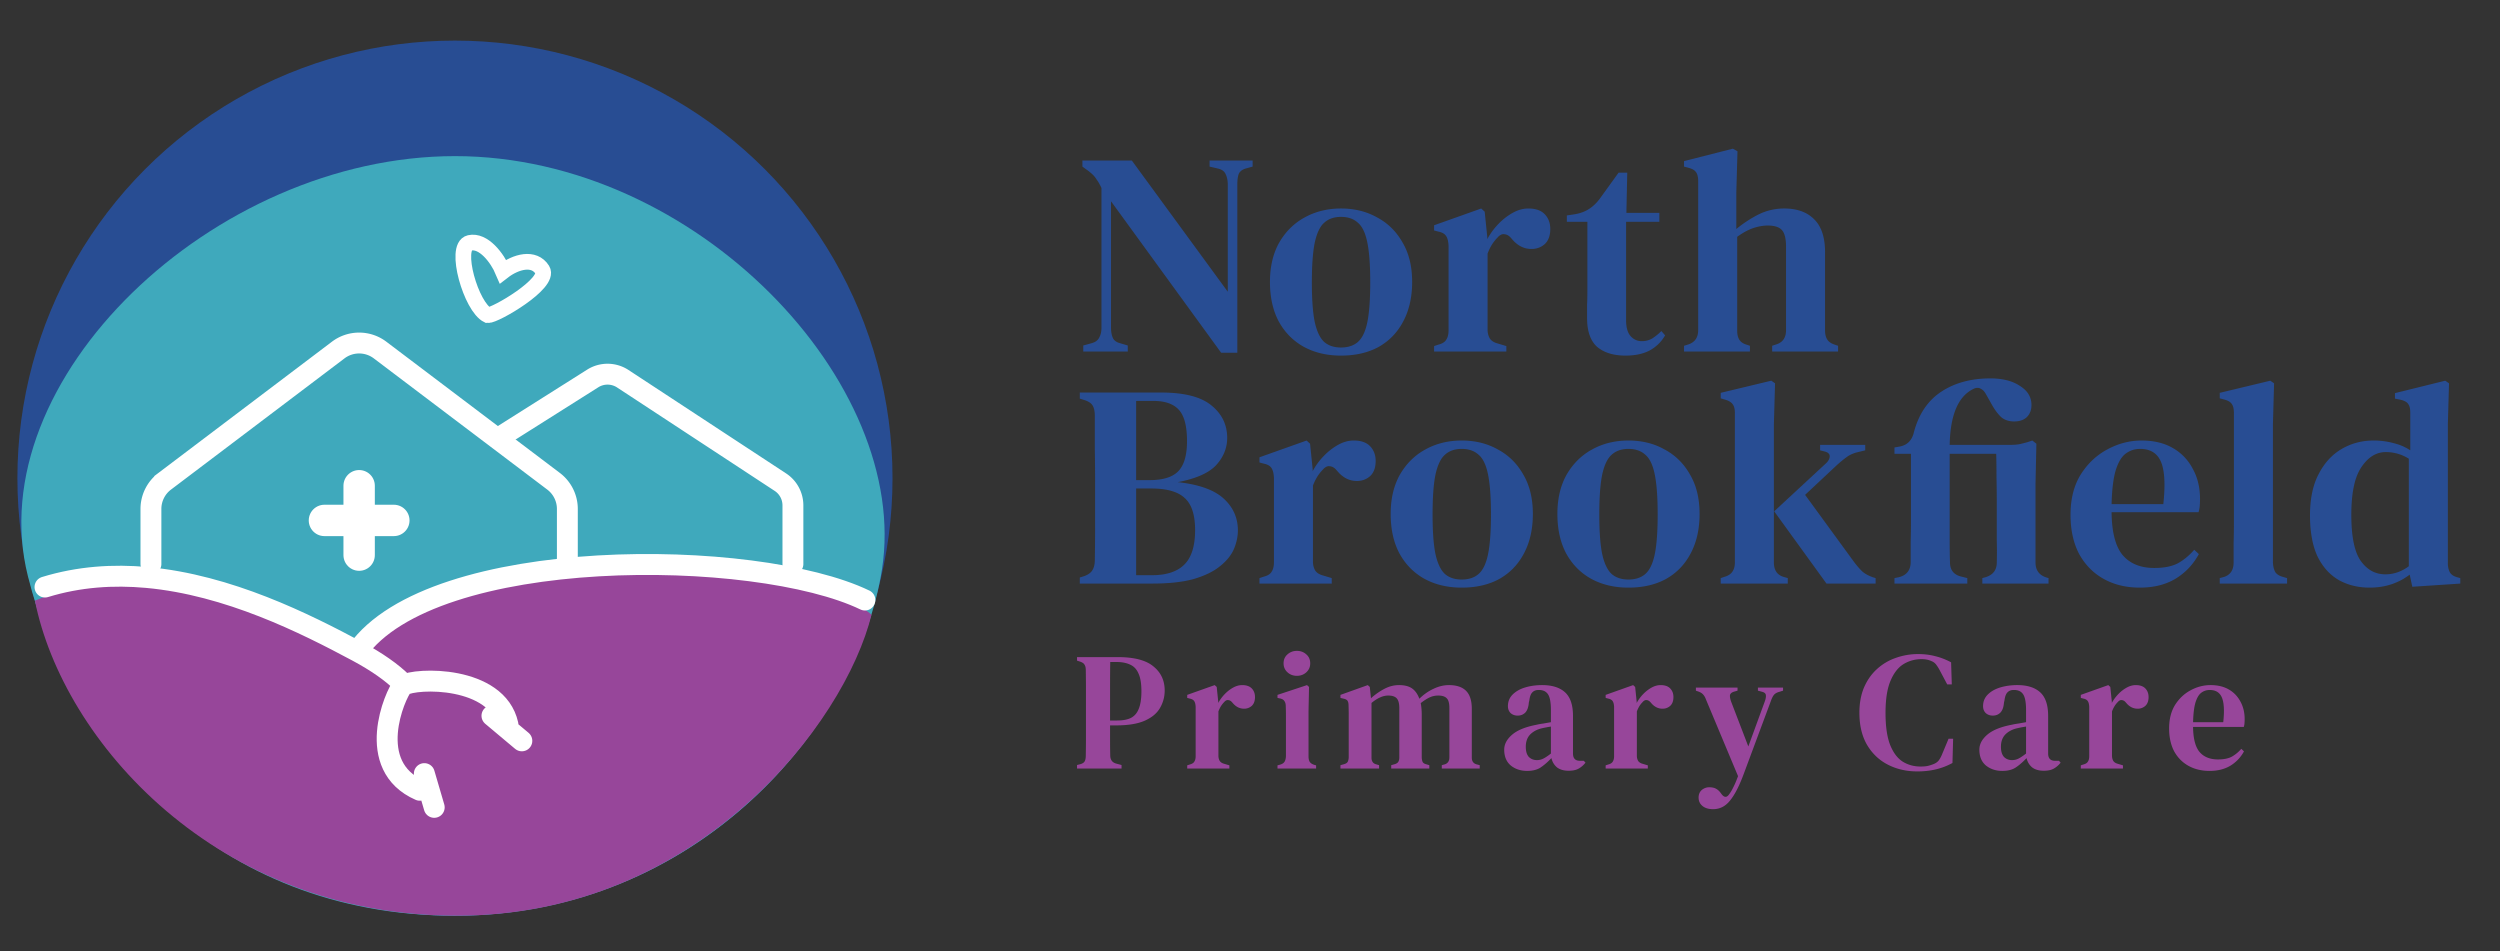
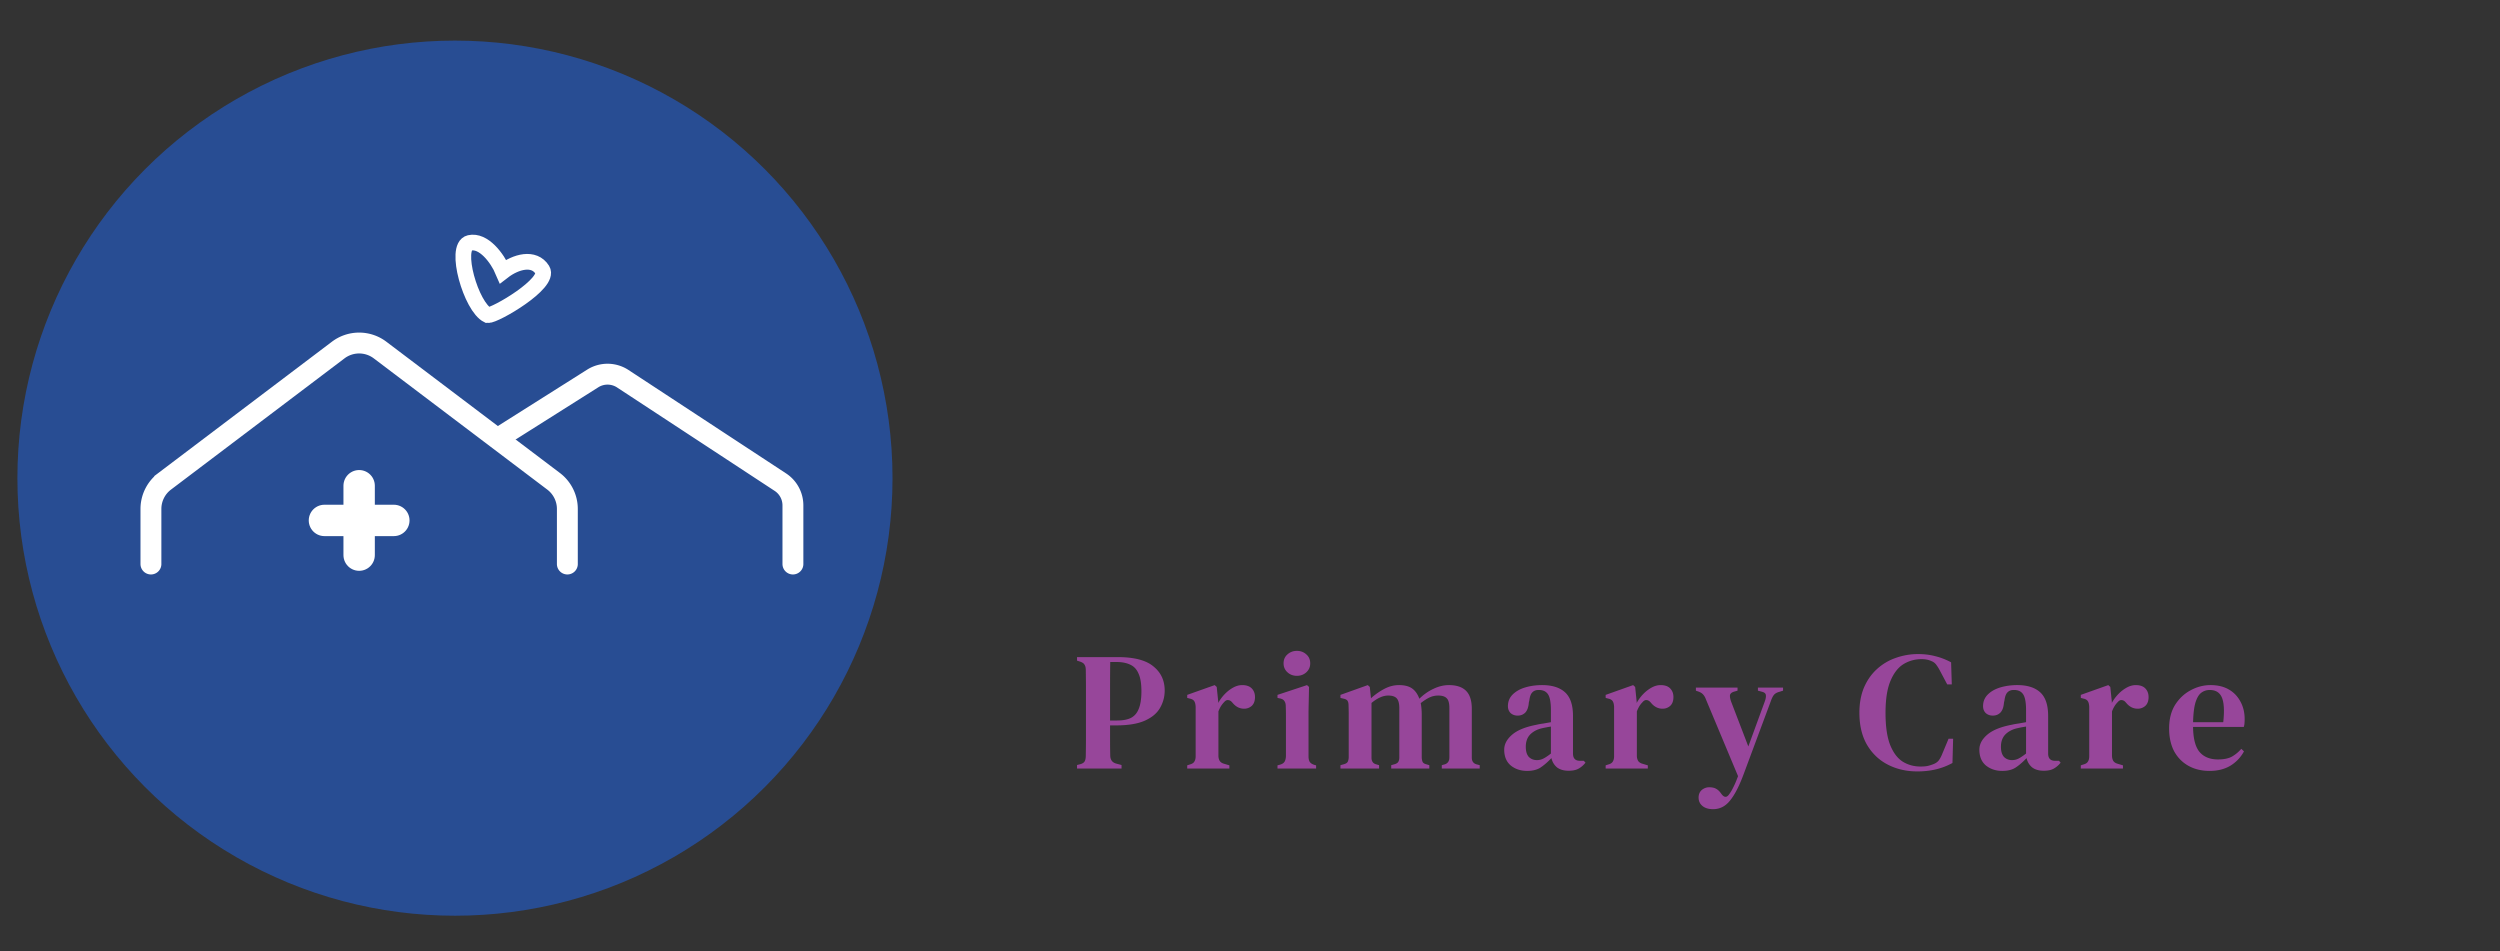
<svg xmlns="http://www.w3.org/2000/svg" fill="none" height="164" width="431">
  <rect width="100%" height="100%" fill="#333333" stroke="none" />
-   <path d="m186.754 60.608v-1.046l1.445-.398c.631-.167 1.063-.482 1.295-.947.266-.465.399-1.03.399-1.694v-24.115c-.299-.632-.565-1.097-.797-1.396a4.338 4.338 0 0 0 -.648-.846 8.915 8.915 0 0 0 -.947-.798l-.896-.647v-1.047h8.52l16.542 22.62v-18.484c0-.665-.117-1.246-.349-1.744-.2-.498-.631-.83-1.296-.997l-1.494-.348v-1.047h7.423v1.047l-1.245.348c-.631.2-1.03.548-1.196 1.047-.133.465-.199 1.03-.199 1.694v28.998h-2.79l-18.984-26.108v21.773c0 .697.1 1.279.299 1.744.2.465.615.78 1.246.947l1.345.398v1.046zm44.443.698c-2.458 0-4.617-.515-6.478-1.545-1.826-1.03-3.255-2.49-4.285-4.384-.996-1.894-1.494-4.152-1.494-6.776s.531-4.883 1.594-6.776c1.096-1.894 2.558-3.339 4.385-4.335 1.86-1.03 3.952-1.545 6.278-1.545 2.325 0 4.401.515 6.228 1.545 1.86.996 3.321 2.441 4.384 4.334 1.096 1.86 1.645 4.12 1.645 6.777 0 2.624-.515 4.9-1.545 6.826-.997 1.893-2.408 3.355-4.235 4.384-1.827.997-3.986 1.495-6.477 1.495zm0-1.395c1.195 0 2.159-.316 2.889-.947.764-.664 1.313-1.81 1.645-3.438.332-1.627.498-3.903.498-6.826 0-2.956-.166-5.248-.498-6.876-.332-1.66-.881-2.806-1.645-3.437-.73-.665-1.694-.997-2.889-.997-1.196 0-2.159.332-2.89.997-.731.63-1.279 1.777-1.644 3.438-.333 1.627-.499 3.919-.499 6.875 0 2.923.166 5.199.499 6.826.365 1.628.913 2.774 1.644 3.438.731.631 1.694.947 2.89.947zm16.043.697v-.946l.747-.25c.665-.166 1.113-.448 1.345-.846.266-.399.399-.93.399-1.595v-14.598c-.033-.731-.166-1.28-.399-1.645-.232-.398-.68-.664-1.345-.797l-.747-.2v-.896l8.121-2.89.598.548.449 4.385v.349a11.76 11.76 0 0 1 1.893-2.591 10.535 10.535 0 0 1 2.491-1.944c.897-.498 1.794-.747 2.691-.747 1.262 0 2.209.332 2.84.997.631.664.946 1.511.946 2.54 0 1.13-.315 1.994-.946 2.592-.631.564-1.395.847-2.292.847-1.329 0-2.475-.598-3.438-1.794l-.1-.1c-.332-.398-.714-.614-1.146-.648-.398-.066-.797.133-1.196.598-.332.333-.647.731-.946 1.196a9.606 9.606 0 0 0 -.748 1.545v13.054c0 .631.133 1.163.399 1.594.266.399.714.681 1.345.847l1.495.449v.946zm33.001.698c-2.06 0-3.687-.498-4.883-1.495-1.163-1.03-1.744-2.69-1.744-4.982v-2.242c.033-.731.05-1.578.05-2.542v-11.808h-3.538v-1.096l1.345-.2c.964-.165 1.777-.464 2.442-.896.697-.432 1.328-1.03 1.893-1.794l3.239-4.484h1.494l-.149 6.926h5.68v1.544h-5.73v16.99c0 1.196.249 2.093.748 2.69.531.599 1.179.898 1.943.898.664 0 1.262-.15 1.793-.449a9.108 9.108 0 0 0 1.595-1.295l.648.747a6.836 6.836 0 0 1 -2.641 2.591c-1.13.598-2.525.897-4.185.897zm10.084-.698v-.996l.648-.2c1.196-.365 1.793-1.195 1.793-2.49v-25.66c0-.698-.116-1.213-.348-1.545-.233-.365-.681-.631-1.346-.797l-.747-.2v-.946l8.42-2.143.798.449-.2 7.025v6.378a20.728 20.728 0 0 1 3.787-2.491 9.889 9.889 0 0 1 4.484-1.047c2.192 0 3.903.615 5.132 1.844 1.262 1.229 1.893 3.122 1.893 5.68v13.501c0 .665.133 1.196.399 1.595.266.398.731.697 1.395.896l.449.15v.996h-11.36v-.996l.597-.2c1.196-.332 1.794-1.162 1.794-2.49v-14.4c0-1.362-.232-2.308-.697-2.84s-1.279-.797-2.442-.797c-.797 0-1.644.15-2.541.448-.864.3-1.777.797-2.74 1.495v16.193c0 .664.133 1.196.398 1.594.266.399.715.681 1.346.847l.448.15v.996h-11.36zm-104.169 40v-1.046l.797-.249c.698-.266 1.163-.615 1.396-1.046.265-.432.398-1.013.398-1.744.033-1.894.05-3.787.05-5.68v-7.574c0-1.926-.017-3.836-.05-5.73v-5.78c0-.796-.116-1.394-.349-1.793-.232-.432-.714-.764-1.445-.996l-.797-.25v-1.046h14.051c3.986 0 6.876.748 8.669 2.242 1.794 1.462 2.691 3.322 2.691 5.58 0 1.728-.631 3.29-1.893 4.684-1.263 1.362-3.472 2.342-6.627 2.94 3.654.398 6.294 1.345 7.922 2.84s2.441 3.322 2.441 5.48c0 1.064-.232 2.143-.697 3.24-.465 1.062-1.262 2.042-2.392 2.939-1.096.897-2.591 1.627-4.484 2.192-1.893.532-4.285.797-7.175.797zm9.716-17.837h2.342c2.259 0 3.886-.498 4.883-1.495 1.029-1.03 1.544-2.773 1.544-5.231 0-2.558-.465-4.352-1.395-5.381-.93-1.03-2.391-1.545-4.384-1.545h-2.99zm0 16.392h2.74c2.492 0 4.352-.614 5.581-1.843s1.843-3.205 1.843-5.93c0-2.623-.598-4.467-1.793-5.53-1.163-1.096-3.09-1.644-5.78-1.644h-2.591v14.948zm21.263 1.445v-.946l.747-.25c.664-.166 1.113-.448 1.345-.846.266-.399.399-.93.399-1.595v-14.599c-.033-.73-.166-1.278-.399-1.644-.232-.398-.681-.664-1.345-.797l-.747-.2v-.896l8.121-2.89.598.548.449 4.385v.349a11.76 11.76 0 0 1 1.893-2.591 10.535 10.535 0 0 1 2.491-1.944c.897-.498 1.794-.747 2.691-.747 1.262 0 2.209.332 2.84.997.631.664.946 1.511.946 2.54 0 1.13-.315 1.994-.946 2.592-.631.564-1.395.847-2.292.847-1.329 0-2.475-.598-3.438-1.794l-.1-.1c-.332-.398-.714-.614-1.146-.648-.398-.066-.797.133-1.196.598-.332.333-.647.731-.946 1.196a9.606 9.606 0 0 0 -.748 1.545v13.054c0 .631.133 1.162.399 1.594.266.399.714.681 1.345.847l1.495.449v.946zm34.873.698c-2.458 0-4.617-.515-6.477-1.545-1.827-1.03-3.255-2.49-4.285-4.384-.996-1.893-1.495-4.152-1.495-6.776s.532-4.883 1.595-6.776c1.096-1.894 2.557-3.339 4.384-4.335 1.86-1.03 3.953-1.545 6.278-1.545s4.401.515 6.228 1.545c1.86.996 3.322 2.441 4.385 4.335 1.096 1.86 1.644 4.118 1.644 6.776 0 2.624-.515 4.9-1.544 6.826-.997 1.893-2.409 3.354-4.236 4.384-1.826.997-3.986 1.495-6.477 1.495zm0-1.395c1.196 0 2.159-.316 2.89-.947.764-.664 1.312-1.81 1.644-3.438.332-1.627.499-3.903.499-6.826 0-2.956-.167-5.248-.499-6.876-.332-1.66-.88-2.806-1.644-3.437-.731-.665-1.694-.997-2.89-.997s-2.159.332-2.89.997c-.73.63-1.278 1.777-1.644 3.438-.332 1.627-.498 3.919-.498 6.875 0 2.923.166 5.199.498 6.826.366 1.628.914 2.774 1.644 3.438.731.631 1.694.947 2.89.947zm28.743 1.395c-2.458 0-4.617-.515-6.477-1.545-1.827-1.03-3.256-2.49-4.285-4.384-.997-1.893-1.495-4.152-1.495-6.776s.531-4.883 1.594-6.776c1.097-1.894 2.558-3.339 4.385-4.335 1.86-1.03 3.953-1.545 6.278-1.545s4.401.515 6.228 1.545c1.86.996 3.322 2.441 4.385 4.335 1.096 1.86 1.644 4.118 1.644 6.776 0 2.624-.515 4.9-1.545 6.826-.996 1.893-2.408 3.354-4.235 4.384-1.827.997-3.986 1.495-6.477 1.495zm0-1.395c1.196 0 2.159-.316 2.89-.947.764-.664 1.312-1.81 1.644-3.438.332-1.627.498-3.903.498-6.826 0-2.956-.166-5.248-.498-6.876-.332-1.66-.88-2.806-1.644-3.437-.731-.665-1.694-.997-2.89-.997s-2.159.332-2.89.997c-.731.63-1.279 1.777-1.644 3.438-.332 1.627-.498 3.919-.498 6.875 0 2.923.166 5.199.498 6.826.365 1.628.913 2.774 1.644 3.438.731.631 1.694.947 2.89.947zm15.899.697v-.946l.748-.25c1.129-.332 1.694-1.145 1.694-2.44v-25.81c0-.664-.133-1.163-.399-1.495-.266-.365-.731-.63-1.395-.797l-.648-.2v-.946l8.72-2.093.647.449-.199 7.025v23.866c0 1.329.565 2.16 1.694 2.491l.698.2v.946zm18.236 0-9.018-12.456 8.819-8.171c.432-.365.681-.764.747-1.196.067-.465-.216-.78-.847-.947l-.797-.199v-.947h7.773v.947l-1.445.349c-.731.2-1.329.482-1.794.847-.465.332-1.013.78-1.644 1.345l-5.481 5.132 8.47 11.61c.532.697 1.014 1.245 1.445 1.644.432.365 1.013.68 1.744.946l.498.15v.946zm11.722 0v-.946l.748-.15c1.328-.332 2.009-1.179 2.043-2.54v-3.488c.033-1.23.049-2.342.049-3.339v-11.908h-2.84v-1.096l.847-.15c1.329-.232 2.159-1.046 2.492-2.44.83-3.157 2.408-5.498 4.733-7.026s5.148-2.292 8.47-2.292c2.093 0 3.787.432 5.082 1.295 1.329.83 1.993 1.927 1.993 3.289 0 .863-.265 1.56-.797 2.092-.531.499-1.262.748-2.192.748s-1.694-.266-2.292-.797c-.565-.565-1.08-1.263-1.545-2.093l-1.096-1.943c-.232-.399-.531-.681-.897-.847-.332-.166-.714-.15-1.146.05-2.657 1.262-4.036 4.484-4.135 9.665h10.463c.565 0 1.063-.033 1.495-.1.432-.099.897-.215 1.395-.348l.897-.299.697.548-.149 6.876v13.602c0 1.329.631 2.192 1.893 2.591l.349.1v.946h-11.41v-.946l.548-.15c1.296-.398 1.943-1.245 1.943-2.54a68.438 68.438 0 0 0 0-3.738v-6.328c0-1.527-.016-3.072-.05-4.633 0-1.561-.016-2.907-.049-4.036h-8.022v15.197c0 1.195.016 2.358.05 3.487 0 1.362.664 2.193 1.993 2.492l.996.249v.946zm42.609-24.663c2.093 0 3.886.432 5.381 1.296a8.72 8.72 0 0 1 3.438 3.587c.83 1.495 1.246 3.222 1.246 5.182 0 .432-.017.847-.05 1.245-.033.366-.1.715-.199 1.047h-14.998c.033 3.421.665 5.879 1.894 7.374 1.262 1.495 3.089 2.242 5.48 2.242 1.661 0 3.006-.266 4.036-.797 1.03-.565 1.977-1.346 2.84-2.342l.797.747c-.996 1.827-2.358 3.255-4.085 4.285-1.694.997-3.721 1.495-6.079 1.495s-4.434-.498-6.228-1.495c-1.794-.996-3.205-2.425-4.235-4.285-.997-1.893-1.495-4.152-1.495-6.776 0-2.724.581-5.032 1.744-6.925 1.196-1.894 2.724-3.339 4.584-4.335 1.893-1.03 3.87-1.545 5.929-1.545zm-.249 1.445c-.963 0-1.81.282-2.541.847-.698.532-1.262 1.495-1.694 2.89-.399 1.362-.631 3.288-.698 5.78h8.919c.365-3.355.232-5.78-.399-7.275s-1.827-2.242-3.587-2.242zm13.716 23.218v-.946l.747-.2c1.096-.365 1.644-1.195 1.644-2.49v-3.389c.034-1.162.05-2.308.05-3.438v-18.933c0-.698-.116-1.213-.349-1.545-.232-.365-.681-.63-1.345-.797l-.747-.2v-.946l8.719-2.093.648.449-.199 7.025v23.866c.033.664.166 1.213.398 1.644.266.399.714.681 1.345.847l.698.2v.946zm25.823.698c-1.96 0-3.721-.432-5.282-1.295-1.561-.897-2.79-2.26-3.687-4.086-.863-1.86-1.295-4.219-1.295-7.075 0-2.857.498-5.232 1.494-7.125.997-1.927 2.326-3.372 3.986-4.335 1.661-.963 3.488-1.445 5.481-1.445 1.196 0 2.342.15 3.438.449 1.096.265 2.059.68 2.89 1.245v-6.477c0-.698-.116-1.196-.349-1.495-.199-.332-.631-.581-1.295-.747l-.997-.2v-.946l8.67-2.143.647.449-.199 7.025v23.966c0 .631.116 1.162.349 1.594.232.399.648.681 1.245.847l.549.15v.946l-8.271.548-.449-2.092a10.573 10.573 0 0 1 -3.089 1.644c-1.162.399-2.441.598-3.836.598zm2.74-2.292c1.428 0 2.774-.465 4.036-1.395v-18.535a7.413 7.413 0 0 0 -3.986-1.146c-1.628 0-3.023.864-4.186 2.591-1.162 1.694-1.743 4.434-1.743 8.221s.548 6.444 1.644 7.972 2.508 2.292 4.235 2.292z" fill="#284d93" />
  <path d="m185.679 132.498v-.611l.581-.145c.388-.116.639-.291.756-.523.116-.233.174-.553.174-.959a194.4 194.4 0 0 0 .029-3.343v-7.993c0-1.123-.01-2.247-.029-3.371 0-.407-.068-.717-.203-.93-.117-.233-.369-.417-.756-.552l-.552-.175v-.61h7.004c2.829 0 4.883.533 6.162 1.599 1.298 1.046 1.947 2.431 1.947 4.156a5.888 5.888 0 0 1 -.814 3.022c-.523.911-1.395 1.638-2.615 2.18-1.221.543-2.868.814-4.941.814h-1.047v2.529c0 .852.01 1.724.029 2.615 0 .795.359 1.279 1.076 1.454l.872.232v.611zm5.696-8.284h1.221c.969 0 1.754-.145 2.354-.436.62-.31 1.076-.833 1.366-1.569.31-.737.465-1.754.465-3.052s-.164-2.306-.494-3.023c-.31-.736-.784-1.249-1.424-1.54-.639-.31-1.434-.465-2.383-.465h-1.076a286.292 286.292 0 0 0 -.029 4.069zm13.302 8.284v-.553l.436-.145c.388-.097.649-.262.785-.494.155-.233.232-.543.232-.93v-8.516c-.019-.426-.097-.746-.232-.959-.136-.233-.397-.388-.785-.465l-.436-.116v-.524l4.738-1.685.348.319.262 2.558v.203a6.907 6.907 0 0 1 1.104-1.511c.446-.465.93-.843 1.454-1.133.523-.291 1.046-.436 1.569-.436.736 0 1.289.193 1.657.581.368.387.552.882.552 1.482 0 .659-.184 1.163-.552 1.512a1.936 1.936 0 0 1 -1.337.494c-.775 0-1.444-.349-2.006-1.047l-.058-.058c-.194-.232-.416-.358-.668-.378-.233-.038-.465.078-.698.349a4.125 4.125 0 0 0 -.552.698c-.155.252-.3.552-.436.901v7.615c0 .368.078.678.233.93.155.232.416.397.784.494l.872.261v.553zm18.909-15.986c-.64 0-1.182-.203-1.628-.61s-.669-.921-.669-1.541c0-.639.223-1.153.669-1.54.446-.407.988-.61 1.628-.61.639 0 1.182.203 1.627.61.446.387.669.901.669 1.54 0 .62-.223 1.134-.669 1.541-.445.407-.988.61-1.627.61zm-3.343 15.986v-.553l.436-.116c.388-.116.649-.291.785-.523.136-.233.213-.543.232-.93v-7.005c0-.523-.009-1.056-.029-1.598 0-.388-.077-.688-.232-.901-.136-.233-.397-.388-.785-.465l-.407-.087v-.524l5.086-1.685.349.319-.087 4.128v7.847c0 .387.068.697.203.93.155.232.417.407.785.523l.32.087v.553zm10.853 0v-.582l.64-.174c.31-.097.513-.233.61-.407.097-.194.155-.446.174-.756v-7.382c0-.446-.009-.969-.029-1.57 0-.329-.048-.581-.145-.755-.097-.194-.31-.33-.639-.407l-.611-.145v-.524l4.709-1.685.348.319.204 1.948a11.123 11.123 0 0 1 2.267-1.599c.833-.446 1.686-.668 2.558-.668.968 0 1.724.193 2.267.581.542.387.959.978 1.249 1.773a8.362 8.362 0 0 1 2.442-1.715c.891-.426 1.773-.639 2.645-.639 1.317 0 2.305.329 2.964.988s.988 1.695.988 3.11v8.399c0 .62.272 1.008.814 1.163l.552.145v.582h-6.539v-.582l.523-.145c.523-.174.785-.572.785-1.192v-8.516c0-.833-.155-1.395-.465-1.685-.291-.31-.775-.465-1.453-.465-.524 0-1.018.106-1.483.319-.465.214-.978.543-1.54.989.116.581.174 1.249.174 2.005v7.382c.02.33.078.591.175.785.116.174.329.3.639.378l.494.145v.582h-6.568v-.582l.61-.174c.31-.097.513-.233.61-.407.117-.194.175-.446.175-.756v-8.487c0-.794-.146-1.356-.436-1.685-.291-.33-.785-.494-1.483-.494-.891 0-1.85.426-2.877 1.278v9.417c0 .64.271 1.027.814 1.163l.494.145v.582zm32.183.406c-1.104 0-2.044-.31-2.819-.93-.755-.639-1.133-1.55-1.133-2.732 0-.93.445-1.782 1.337-2.557.91-.795 2.334-1.376 4.272-1.744.33-.078.707-.146 1.134-.204.445-.077.881-.155 1.308-.232v-2.064c0-1.317-.165-2.228-.495-2.732-.329-.504-.852-.755-1.569-.755h-.087c-.446 0-.804.145-1.076.435-.252.272-.416.727-.494 1.367l-.087.377c-.058.775-.262 1.347-.61 1.715-.349.349-.785.523-1.308.523-.485 0-.891-.145-1.221-.436-.31-.31-.465-.707-.465-1.191 0-.795.271-1.463.814-2.006.542-.542 1.259-.949 2.151-1.22.91-.272 1.889-.407 2.935-.407 1.725 0 3.042.416 3.953 1.249.911.834 1.366 2.19 1.366 4.069v6.482c0 .833.397 1.25 1.192 1.25h.668l.291.319a3.808 3.808 0 0 1 -1.163 1.018c-.426.251-1.007.377-1.744.377-.833 0-1.501-.193-2.005-.581-.485-.407-.804-.94-.959-1.598-.62.658-1.231 1.191-1.831 1.598-.601.407-1.386.61-2.355.61zm1.686-1.86c.388 0 .756-.087 1.105-.261.348-.175.784-.465 1.308-.872v-4.65c-.504.077-1.018.174-1.541.29-.833.194-1.511.552-2.034 1.076-.504.523-.756 1.23-.756 2.121 0 .775.174 1.357.523 1.744.368.368.833.552 1.395.552zm11.851 1.454v-.553l.436-.145c.387-.097.649-.262.785-.494.155-.233.232-.543.232-.93v-8.516c-.019-.426-.097-.746-.232-.959-.136-.233-.398-.388-.785-.465l-.436-.116v-.524l4.737-1.685.349.319.262 2.558v.203a6.874 6.874 0 0 1 1.104-1.511c.446-.465.93-.843 1.454-1.133.523-.291 1.046-.436 1.569-.436.736 0 1.289.193 1.657.581.368.387.552.882.552 1.482 0 .659-.184 1.163-.552 1.512a1.936 1.936 0 0 1 -1.337.494c-.775 0-1.444-.349-2.006-1.047l-.058-.058c-.194-.232-.416-.358-.668-.378-.233-.038-.465.078-.698.349a4.125 4.125 0 0 0 -.552.698c-.155.252-.3.552-.436.901v7.615c0 .368.077.678.232.93.155.232.417.397.785.494l.872.261v.553zm18.52 7.004c-.775 0-1.385-.184-1.831-.552-.445-.368-.668-.853-.668-1.453 0-.543.184-.979.552-1.308.388-.31.814-.465 1.279-.465.484 0 .882.087 1.192.261.31.175.581.427.813.756l.175.232c.445.543.862.533 1.249-.029.252-.329.495-.736.727-1.22.252-.485.523-1.124.814-1.919l-5.522-13.195c-.136-.368-.291-.649-.465-.843-.175-.213-.436-.387-.785-.523l-.494-.174v-.523h7.179v.523l-.611.174c-.426.136-.658.349-.697.64-.02.271.048.629.203 1.075l2.965 7.731 2.848-7.789c.155-.426.213-.785.175-1.076-.039-.29-.281-.484-.727-.581l-.639-.174v-.523h4.33v.523l-.639.203c-.427.116-.737.291-.93.523-.175.214-.339.533-.494.96l-4.651 12.497c-.775 2.132-1.569 3.701-2.383 4.709-.794 1.027-1.783 1.54-2.965 1.54zm35.222-6.51c-1.879 0-3.575-.388-5.086-1.163s-2.713-1.918-3.604-3.43c-.872-1.511-1.308-3.352-1.308-5.522 0-1.627.262-3.071.785-4.33.543-1.26 1.279-2.316 2.209-3.168a9.295 9.295 0 0 1 3.255-1.948 11.285 11.285 0 0 1 3.895-.668c1.065 0 2.063.126 2.993.378.93.232 1.822.581 2.674 1.046l.117 3.807h-.785l-1.221-2.296a6.91 6.91 0 0 0 -.639-1.046 1.782 1.782 0 0 0 -.843-.668c-.485-.233-1.056-.349-1.715-.349-1.143 0-2.19.29-3.139.872-.93.581-1.676 1.55-2.238 2.906-.562 1.337-.843 3.168-.843 5.493 0 2.306.262 4.137.785 5.493.542 1.357 1.269 2.326 2.18 2.907.91.562 1.937.843 3.081.843.523 0 .949-.039 1.278-.116a6.65 6.65 0 0 0 .989-.32c.387-.155.688-.378.901-.669a5.33 5.33 0 0 0 .552-1.046l1.104-2.645h.785l-.116 4.185a11.23 11.23 0 0 1 -2.761 1.076c-1.008.252-2.103.378-3.285.378zm14.635-.088c-1.104 0-2.044-.31-2.819-.93-.755-.639-1.133-1.55-1.133-2.732 0-.93.445-1.782 1.337-2.557.91-.795 2.335-1.376 4.272-1.744.33-.078.707-.146 1.134-.204.445-.077.881-.155 1.308-.232v-2.064c0-1.317-.165-2.228-.495-2.732-.329-.504-.852-.755-1.569-.755h-.087c-.446 0-.804.145-1.076.435-.251.272-.416.727-.494 1.367l-.087.377c-.058.775-.261 1.347-.61 1.715-.349.349-.785.523-1.308.523-.485 0-.891-.145-1.221-.436-.31-.31-.465-.707-.465-1.191 0-.795.271-1.463.814-2.006.542-.542 1.259-.949 2.151-1.22.91-.272 1.889-.407 2.935-.407 1.725 0 3.042.416 3.953 1.249.911.834 1.366 2.19 1.366 4.069v6.482c0 .833.397 1.25 1.192 1.25h.668l.291.319a3.808 3.808 0 0 1 -1.163 1.018c-.426.251-1.007.377-1.744.377-.833 0-1.501-.193-2.005-.581-.485-.407-.804-.94-.959-1.598-.62.658-1.231 1.191-1.831 1.598-.601.407-1.386.61-2.355.61zm1.686-1.86c.388 0 .756-.087 1.105-.261.348-.175.784-.465 1.308-.872v-4.65c-.504.077-1.018.174-1.541.29-.833.194-1.511.552-2.034 1.076-.504.523-.756 1.23-.756 2.121 0 .775.174 1.357.523 1.744.368.368.833.552 1.395.552zm11.851 1.454v-.553l.436-.145c.388-.097.649-.262.785-.494.155-.233.232-.543.232-.93v-8.516c-.019-.426-.097-.746-.232-.959-.136-.233-.397-.388-.785-.465l-.436-.116v-.524l4.738-1.685.348.319.262 2.558v.203a6.907 6.907 0 0 1 1.104-1.511c.446-.465.93-.843 1.454-1.133.523-.291 1.046-.436 1.569-.436.736 0 1.289.193 1.657.581.368.387.552.882.552 1.482 0 .659-.184 1.163-.552 1.512a1.936 1.936 0 0 1 -1.337.494c-.775 0-1.444-.349-2.006-1.047l-.058-.058c-.194-.232-.416-.358-.668-.378-.233-.038-.465.078-.698.349a4.125 4.125 0 0 0 -.552.698c-.155.252-.3.552-.436.901v7.615c0 .368.077.678.232.93.155.232.417.397.785.494l.872.261v.553zm22.377-14.387c1.221 0 2.267.252 3.139.755a5.094 5.094 0 0 1 2.006 2.093c.484.872.726 1.879.726 3.023 0 .252-.009.494-.029.726a3.087 3.087 0 0 1 -.116.611h-8.748c.019 1.995.387 3.429 1.104 4.301.736.872 1.802 1.308 3.197 1.308.969 0 1.754-.155 2.354-.465a6.044 6.044 0 0 0 1.657-1.366l.465.436a6.437 6.437 0 0 1 -2.383 2.5c-.988.581-2.17.871-3.546.871s-2.587-.29-3.633-.871c-1.046-.582-1.87-1.415-2.471-2.5-.581-1.104-.871-2.422-.871-3.953 0-1.589.339-2.935 1.017-4.04.697-1.104 1.589-1.947 2.674-2.528 1.104-.601 2.257-.901 3.458-.901zm-.145.843c-.562 0-1.056.164-1.482.494-.407.31-.737.872-.988 1.685-.233.795-.369 1.919-.407 3.372h5.202c.213-1.957.136-3.372-.232-4.244s-1.066-1.307-2.093-1.307z" fill="#97469a" />
  <circle cx="78.435" cy="82.435" fill="#284d93" r="75.435" />
-   <path d="m152.059 98.125c-4.224 27.157-31.963 59.745-73.624 59.745-41.662 0-66.383-29.571-73.625-58.538-8.448-33.795 31.963-72.417 73.625-72.417 41.661 0 78.6 39.226 73.624 71.21z" fill="#3fa9bc" />
-   <path d="m150.249 105.97c-4.571 18.708-29.919 51.9-71.476 51.9s-67.928-30.174-72.755-54.314c19.914-8.448 36.208 0 56.123 8.449 24.743-22.932 76.038-16.294 88.108-6.035z" fill="#97469a" />
  <g stroke="#fff">
    <path d="m136.699 97.236v-10.11a4.786 4.786 0 0 0 -2.16-4.002l-27.171-17.831a4.786 4.786 0 0 0 -5.182-.045l-16.34 10.32" stroke-linecap="round" stroke-width="3.6" />
    <path d="m67.898 89.721h-11.965m5.983 5.983v-11.964" stroke-linecap="round" stroke-width="5.41" />
    <path d="m97.812 97.236v-9.493c0-1.874-.879-3.64-2.374-4.771l-29.913-22.623a5.983 5.983 0 0 0 -7.218 0l-29.913 22.623a5.983 5.983 0 0 0 -2.374 4.772v9.492" stroke-linecap="round" stroke-width="3.6" />
-     <path d="m7.758 101.206c5.84-1.797 11.776-2.179 17.57-1.65 14.054 1.281 27.272 7.919 36.248 12.723m7.781 5.431c-1.762-1.762-4.43-3.638-7.78-5.431m87.534-8.834c-18.803-9.078-74.567-9.565-87.535 8.834" stroke-linecap="round" stroke-linejoin="round" stroke-width="3.607" />
    <path d="m93.504 46.53c-1.434-2.304-4.587-1.43-6.78.264-.99-2.339-3.383-5.462-5.757-4.918-2.763.634.244 11.079 3.127 12.463 1.26.08 10.844-5.505 9.41-7.81z" stroke-width="2.705" />
-     <path d="m72.379 136.241c-9.626-4.207-4.293-16.451-2.942-18.061 2.265-1.392 16.26-1.723 18.13 6.732m2.398 2.808-5.152-4.322m-9.955 15.79-1.704-5.818" stroke-linecap="round" stroke-width="3.607" />
  </g>
</svg>